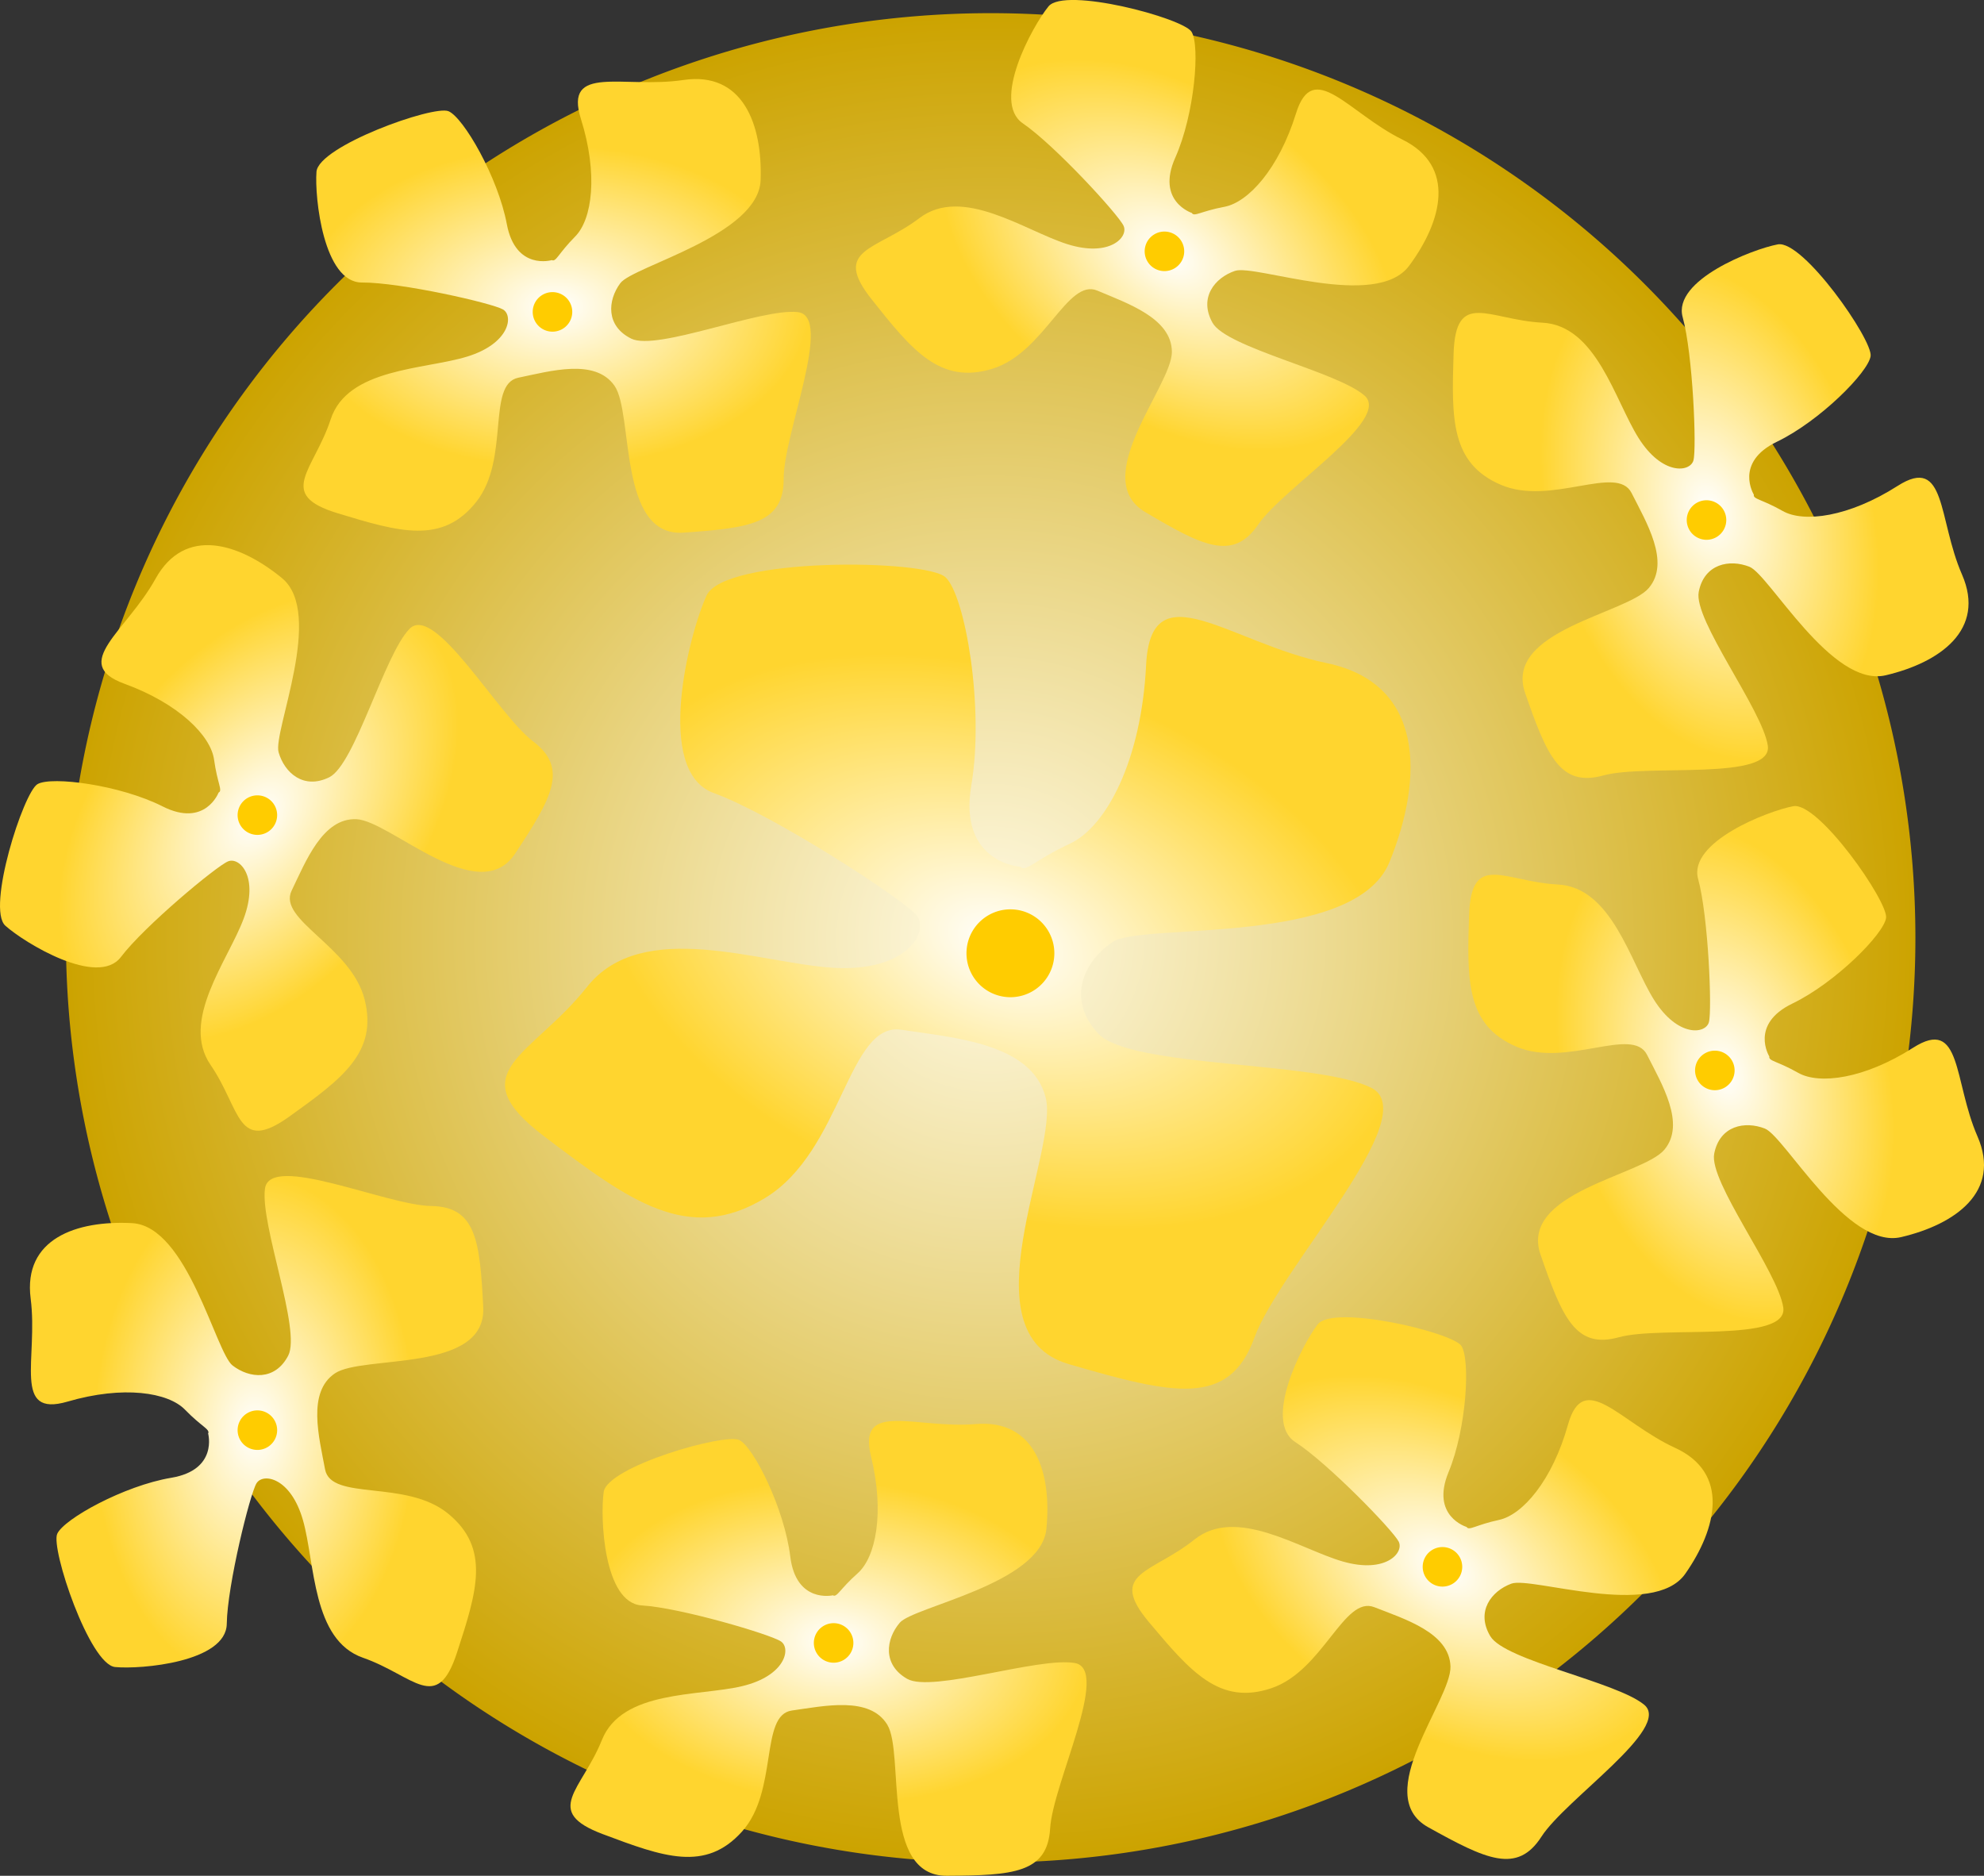
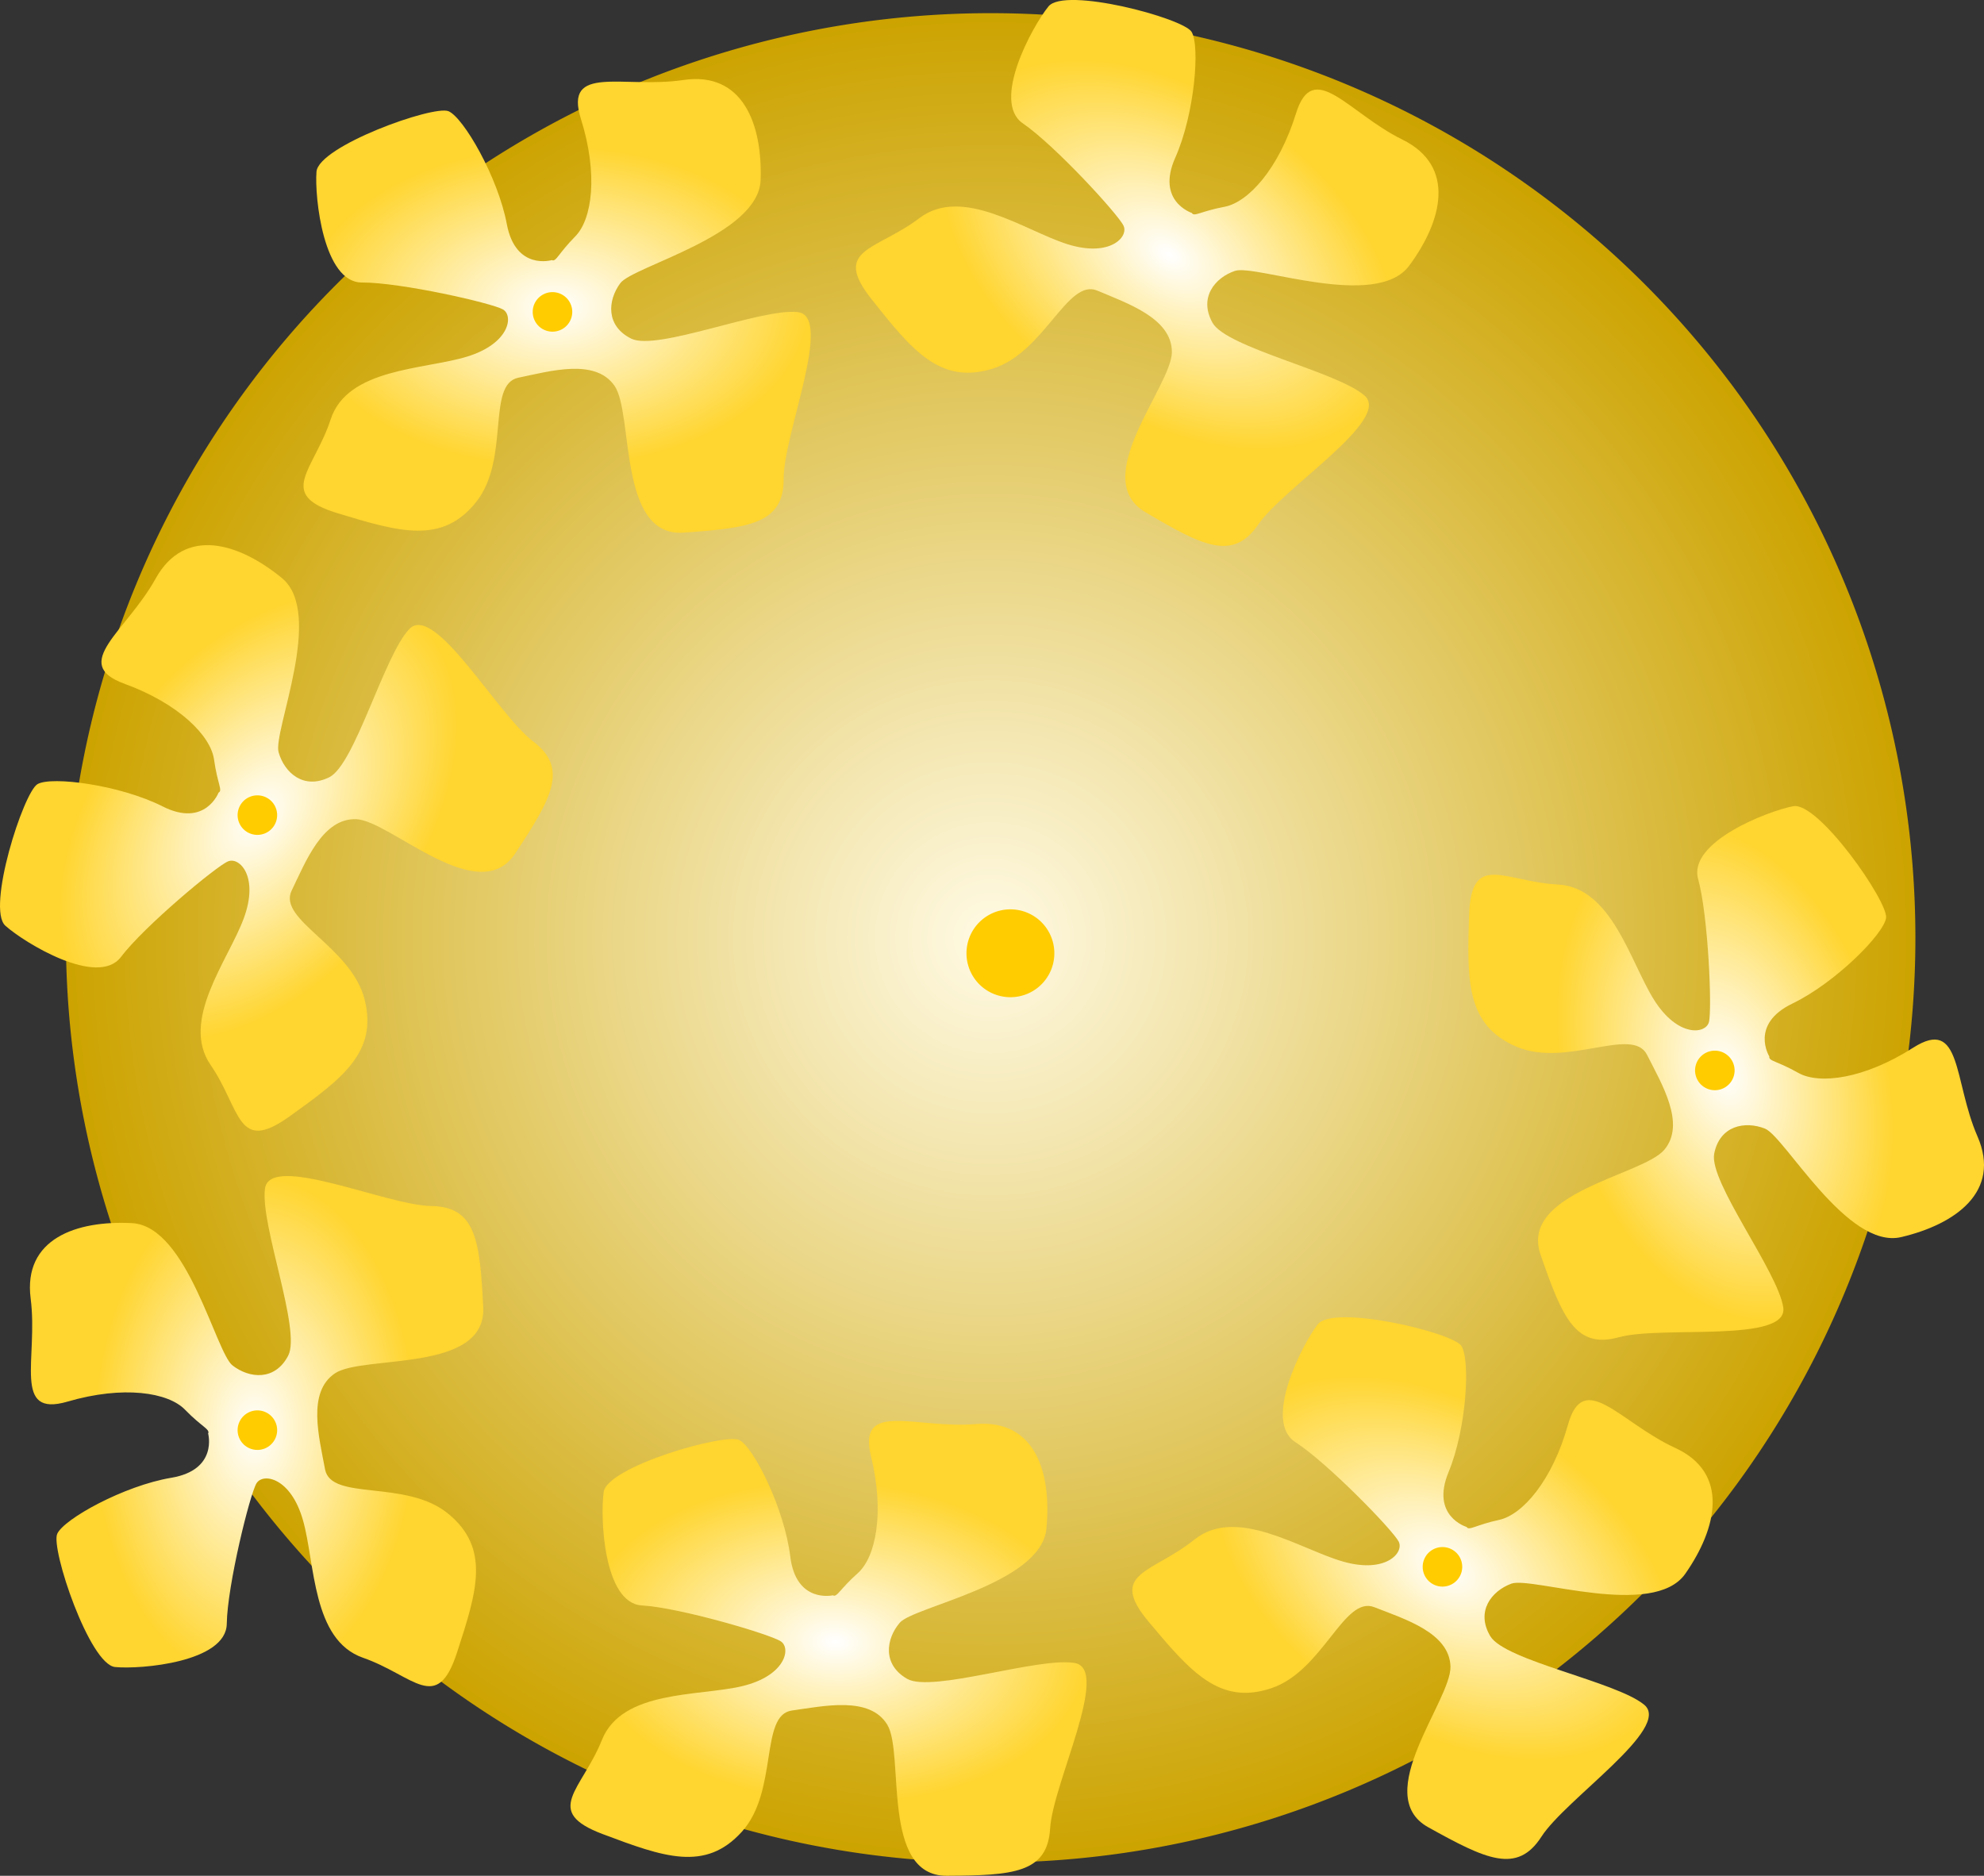
<svg xmlns="http://www.w3.org/2000/svg" xmlns:ns1="http://sodipodi.sourceforge.net/DTD/sodipodi-0.dtd" xmlns:ns2="http://www.inkscape.org/namespaces/inkscape" xmlns:xlink="http://www.w3.org/1999/xlink" id="svg2" ns1:docname="เอกสารใหม่ 1" viewBox="0 0 948.62 896.91" version="1.1" ns2:version="0.47 r22583">
  <rect x="0" y="0" width="948.62" height="896.91" fill="#333333" stroke="none" />
  <defs id="defs4">
    <linearGradient id="linearGradient3590">
      <stop id="stop3592" style="stop-color:#ffffff" offset="0" />
      <stop id="stop3594" style="stop-color:#ffd52f" offset="1" />
    </linearGradient>
    <radialGradient id="radialGradient3657" xlink:href="#linearGradient3590" gradientUnits="userSpaceOnUse" cy="462.91" cx="345.27" gradientTransform="matrix(.643 .233 -.148 .407 67.131 -29.821)" r="293.76" ns2:collect="always" />
    <radialGradient id="radialGradient3661" xlink:href="#linearGradient3590" gradientUnits="userSpaceOnUse" cy="462.91" cx="345.27" gradientTransform="matrix(.414 .024 -.015 .262 5.412 444.32)" r="293.76" ns2:collect="always" />
    <radialGradient id="radialGradient3665" xlink:href="#linearGradient3590" gradientUnits="userSpaceOnUse" cy="462.91" cx="345.27" gradientTransform="matrix(.348 .224 -.142 .22 378.4 359.27)" r="293.76" ns2:collect="always" />
    <radialGradient id="radialGradient3669" xlink:href="#linearGradient3590" gradientUnits="userSpaceOnUse" cy="462.91" cx="345.27" gradientTransform="matrix(.11 .399 -.253 .07 645.97 131.7)" r="293.76" ns2:collect="always" />
    <radialGradient id="radialGradient3673" xlink:href="#linearGradient3590" gradientUnits="userSpaceOnUse" cy="462.91" cx="345.27" gradientTransform="matrix(.11 .399 -.253 .07 638.57 -136.93)" r="293.76" ns2:collect="always" />
    <radialGradient id="radialGradient3677" xlink:href="#linearGradient3590" gradientUnits="userSpaceOnUse" cy="462.91" cx="345.27" gradientTransform="matrix(.342 .234 -.148 .217 251.42 -270.73)" r="293.76" ns2:collect="always" />
    <radialGradient id="radialGradient3681" xlink:href="#linearGradient3590" gradientUnits="userSpaceOnUse" cy="462.91" cx="345.27" gradientTransform="matrix(.414 -.002 .001 .262 -135.59 -185.2)" r="293.76" ns2:collect="always" />
    <radialGradient id="radialGradient3685" xlink:href="#linearGradient3590" gradientUnits="userSpaceOnUse" cy="462.91" cx="345.27" gradientTransform="matrix(.25 -.33 .209 .158 -317.52 220.24)" r="293.76" ns2:collect="always" />
    <radialGradient id="radialGradient3689" xlink:href="#linearGradient3590" gradientUnits="userSpaceOnUse" cy="462.91" cx="345.27" gradientTransform="matrix(.006 -.414 .262 .004 -259.59 613.62)" r="293.76" ns2:collect="always" />
    <radialGradient id="radialGradient3757" gradientUnits="userSpaceOnUse" cy="471.56" cx="465.26" r="442.15" ns2:collect="always">
      <stop id="stop3753" style="stop-color:#fffae4" offset="0" />
      <stop id="stop3755" style="stop-color:#cca300" offset="1" />
    </radialGradient>
  </defs>
  <ns1:namedview id="base" bordercolor="#666666" ns2:pageshadow="2" ns2:window-y="-9" pagecolor="#ffffff" ns2:window-height="693" ns2:window-maximized="1" ns2:zoom="0.47607893" ns2:window-x="-9" showgrid="false" borderopacity="1.0" ns2:current-layer="layer1" ns2:cx="474.31021" ns2:cy="448.45505" ns2:window-width="1024" ns2:pageopacity="0.0" ns2:document-units="px" />
  <g id="layer1" ns2:label="Layer 1" ns2:groupmode="layer" transform="translate(258.01 211.26)">
    <path id="path3741" ns1:rx="442.15356" ns1:ry="442.15356" style="fill:url(#radialGradient3757)" ns1:type="arc" d="m907.41 471.56a442.15 442.15 0 1 1 -884.31 0 442.15 442.15 0 1 1 884.31 0z" transform="translate(-249.6 -234.37)" ns1:cy="471.56046" ns1:cx="465.25897" />
    <g id="g3720">
-       <path id="path3649" ns1:nodetypes="cssssssssssssssssssssc" style="fill:url(#radialGradient3657)" d="m229.9 203.22s-29.797-1.85-23.489-38.991c6.307-37.141-2.942-90.679-12.305-99.453-9.362-8.774-105.8-9.714-114.28 8.716-8.479 18.43-25.13 84.078 3.377 94.421 28.507 10.344 90.861 50.89 97.055 58.515 6.195 7.624-4.443 27.064-39.565 25.073-35.13-2-91.567-24.27-118.03 9.14-26.459 33.41-61.287 40.49-20.531 71.41 40.756 30.91 68.983 51.91 105.81 29.43 36.832-22.48 39.524-84.232 65.004-80.363 25.48 3.869 62.186 6.434 68.969 32.194 6.783 25.76-39.216 113.02 11.029 127.67 50.245 14.646 76.734 20.673 88.801-12.585s81.682-106.57 55.908-119.51c-25.774-12.936-114.87-9.419-130.43-25.817-15.557-16.398-7.077-34.828 7.022-44.05 14.099-9.222 115.58 2.51 132.11-38.092 16.524-40.602 16.637-85.367-30.006-95.122-46.643-9.755-84.091-44.85-86.362 0.924-2.271 45.774-19.09 77.308-36.357 85.381-17.267 8.073-21.149 13.833-23.742 11.1z" />
      <path id="path3659" ns1:nodetypes="cssssssssssssssssssssc" style="fill:url(#radialGradient3661)" d="m140.22 551.54s-17.625 4.074-20.38-18.586c-2.755-22.661-17.379-52.157-24.333-55.634-6.954-3.478-63.127 12.642-64.866 24.811-1.74 12.169-0.066 53.174 18.278 54.255 18.344 1.081 61.565 13.855 66.48 17.213 4.915 3.358 2.096 16.486-18.646 21.399-20.743 4.913-57.37 1.732-66.965 25.71-9.594 23.978-28.599 34.107 0.415 45.021s49.035 18.23 66.542-1.192c17.507-19.421 8.399-55.751 23.866-57.907 15.467-2.156 37.228-7.01 45.62 6.779 8.391 13.789-3.245 72.417 28.467 72.24 31.712-0.176 48.138-1.254 49.4-22.655 1.261-21.401 29.023-76.011 11.819-79.07-17.205-3.059-68.342 14.38-80.211 7.544-11.869-6.835-10.129-19.005-3.534-26.797 6.595-7.793 67.563-18.516 70.144-44.953 2.581-26.437-5.09-52.455-33.865-50.06-28.775 2.395-56.59-11.516-49.998 15.461 6.591 26.977 2.273 48.198-6.361 55.871-8.633 7.672-9.893 11.689-11.871 10.549z" />
      <path id="path3663" ns1:nodetypes="cssssssssssssssssssssc" style="fill:url(#radialGradient3665)" d="m443.22 518.85s-17.356-5.102-8.633-26.197c8.723-21.095 10.46-53.971 6.109-60.415-4.351-6.443-61.204-19.972-68.693-10.224-7.489 9.748-26.158 46.295-10.707 56.241 15.451 9.946 46.837 42.291 49.471 47.629 2.634 5.338-6.266 15.392-26.749 9.491-20.483-5.901-50.833-26.652-70.962-10.471s-41.658 15.677-21.738 39.427c19.921 23.75 33.773 39.952 58.559 31.625s34.683-44.449 49.217-38.736c14.534 5.713 35.876 12.167 36.418 28.299 0.542 16.132-38.374 61.499-10.658 76.912s42.555 22.537 54.159 4.511 62.597-51.977 49.109-63.087-66.601-21.018-73.586-32.8c-6.985-11.781 0.504-21.53 10.075-25.081 9.571-3.552 67.953 17.032 83.178-4.734s21.314-48.199-4.932-60.237-43.65-37.811-51.15-11.072c-7.5 26.739-21.679 43.108-32.966 45.554-11.288 2.447-14.356 5.328-15.521 3.364z" />
      <path id="path3667" ns1:nodetypes="cssssssssssssssssssssc" style="fill:url(#radialGradient3669)" d="m587.96 293.89s-9.542-15.369 11.019-25.286c20.561-9.917 43.763-33.274 44.812-40.977 1.049-7.704-32.328-55.675-44.408-53.396-12.08 2.278-50.353 17.089-45.459 34.801 4.894 17.712 6.744 62.743 5.151 68.479-1.593 5.736-14.929 7.302-26.27-10.747s-20.145-53.745-45.936-55.092c-25.791-1.347-41.509-16.069-42.481 14.914-0.972 30.983-1.438 52.294 22.592 62.601s55.48-10.033 62.51 3.912c7.03 13.945 18.643 32.977 8.298 45.368-10.345 12.39-69.593 20.287-59.197 50.247 10.396 29.961 16.714 45.161 37.378 39.452 20.664-5.709 81.31 2.954 78.656-14.318-2.654-17.272-35.656-60.051-33.014-73.49 2.642-13.439 14.722-15.718 24.225-11.989 9.503 3.729 39.32 57.979 65.176 51.895 25.856-6.085 48.01-21.737 36.461-48.202-11.548-26.465-7.353-57.279-30.762-42.339-23.409 14.941-44.889 17.698-54.936 12.001-10.047-5.697-14.255-5.594-13.815-7.833z" />
-       <path id="path3671" ns1:nodetypes="cssssssssssssssssssssc" style="fill:url(#radialGradient3673)" d="m580.57 25.252s-9.542-15.369 11.019-25.286c20.561-9.917 43.763-33.274 44.812-40.977 1.049-7.704-32.328-55.675-44.408-53.396-12.08 2.278-50.353 17.089-45.459 34.801 4.894 17.712 6.744 62.743 5.151 68.479-1.593 5.736-14.929 7.302-26.27-10.747-11.35-18.048-20.15-53.744-45.94-55.091-25.791-1.347-41.509-16.069-42.481 14.914-0.972 30.983-1.438 52.294 22.592 62.601s55.48-10.033 62.51 3.912c7.03 13.945 18.643 32.977 8.298 45.368-10.345 12.39-69.593 20.287-59.197 50.247 10.396 29.961 16.714 45.161 37.378 39.452 20.664-5.709 81.31 2.954 78.656-14.318-2.654-17.272-35.656-60.051-33.014-73.49 2.642-13.439 14.722-15.718 24.225-11.989 9.503 3.729 39.32 57.979 65.176 51.895 25.856-6.085 48.01-21.737 36.461-48.202-11.56-26.475-7.36-57.29-30.77-42.349s-44.89 17.698-54.94 12.001c-10.04-5.697-14.25-5.594-13.81-7.834z" />
      <path id="path3675" ns1:nodetypes="cssssssssssssssssssssc" style="fill:url(#radialGradient3677)" d="m311.84-109.44s-17.209-5.575-7.912-26.423c9.298-20.848 11.935-53.665 7.762-60.225-4.173-6.56-60.633-21.642-68.387-12.102-7.753 9.539-27.417 45.561-12.244 55.926 15.173 10.366 45.661 43.558 48.148 48.966 2.487 5.408-6.685 15.215-26.999 8.755-20.314-6.46-50.084-28.035-70.649-12.411s-42.072 14.53-22.81 38.817 32.666 40.862 57.671 33.217c25.005-7.645 35.888-43.482 50.26-37.373 14.372 6.109 35.529 13.145 35.629 29.286 0.1 16.141-40.045 60.425-12.762 76.591s41.922 23.695 54.015 5.993 63.997-50.242 50.819-61.718-66-22.835-72.66-34.803 1.093-21.508 10.758-24.796c9.665-3.288 67.46 18.888 83.276-2.453s22.626-47.597-3.28-60.35-42.598-38.993-50.827-12.469c-8.229 26.523-22.852 42.498-34.202 44.634-11.351 2.136-14.497 4.932-15.607 2.938z" />
      <path id="path3679" ns1:nodetypes="cssssssssssssssssssssc" style="fill:url(#radialGradient3681)" d="m5.849-86.897s-17.326 5.202-21.536-17.234c-4.21-22.436-20.704-50.928-27.867-53.951-7.163-3.022-62.181 16.684-63.133 28.94-0.952 12.256 3.361 53.067 21.736 52.964 18.375-0.103 62.33 9.858 67.451 12.892 5.122 3.034 3.154 16.317-17.228 22.556-20.383 6.24-57.139 5.426-65.169 29.972-8.029 24.547-26.341 35.879 3.315 44.901 29.657 9.021 50.108 15.032 66.327-5.477s4.789-56.176 20.084-59.325c15.296-3.149 36.699-9.394 45.962 3.825 9.262 13.22 1.428 72.475 33.063 70.256 31.635-2.22 47.957-4.353 47.837-25.791-0.121-21.438 24.064-77.723 6.698-79.667-17.366-1.944-67.273 18.754-79.558 12.698-12.285-6.056-11.333-18.312-5.253-26.514 6.079-8.201 66.23-22.832 67.101-49.38 0.872-26.548-8.46-52.018-37.021-47.774-28.561 4.244-57.214-7.846-48.898 18.651 8.316 26.496 5.374 47.952-2.747 56.164-8.121 8.213-9.119 12.302-11.166 11.293z" />
      <path id="path3683" ns1:nodetypes="cssssssssssssssssssssc" style="fill:url(#radialGradient3685)" d="m-153.49 167.7s-6.403 16.919-26.776 6.622-53.023-14.522-59.778-10.672c-6.755 3.85-24.555 59.513-15.402 67.72 9.152 8.207 44.178 29.593 55.267 14.94s45.72-43.496 51.242-45.718c5.522-2.222 14.873 7.415 7.436 27.392-7.437 19.977-30.429 48.667-15.82 69.964 14.609 21.298 12.474 42.727 37.666 24.664s42.397-30.647 35.973-55.993c-6.424-25.346-41.692-37.953-34.893-52.012 6.799-14.059 14.852-34.85 30.979-34.168 16.127 0.682 58.413 42.926 75.883 16.458 17.47-26.467 25.698-40.724 8.604-53.661-17.083-12.93-47.07-66.349-59.171-53.742s-26.007 64.816-38.284 70.888c-12.277 6.072-21.429-2.135-24.245-11.947-2.816-9.813 22.135-66.466 1.586-83.297s-46.445-24.907-60.438 0.351c-13.993 25.257-41.011 40.658-14.918 50.163 26.094 9.505 41.34 24.884 42.924 36.325 1.584 11.441 4.224 14.719 2.178 15.731z" />
      <path id="path3687" ns1:nodetypes="cssssssssssssssssssssc" style="fill:url(#radialGradient3689)" d="m-158.5 474.16s4.858 17.425-17.657 21.19c-22.515 3.765-51.328 19.692-54.492 26.794-3.164 7.102 15.45 62.499 27.685 63.693 12.235 1.194 53.124-2.31 53.384-20.684 0.26-18.374 11.09-62.123 14.225-67.183 3.135-5.061 16.376-2.831 22.211 17.671 5.835 20.502 4.294 57.236 28.677 65.749 24.383 8.513 35.351 27.046 44.957-2.426 9.606-29.472 16.02-49.801-4.164-66.423s-56.07-5.899-58.916-21.254c-2.845-15.355-8.666-36.878 4.734-45.877 13.4-8.999 72.489 0.006 70.896-31.667-1.593-31.673-3.403-48.034-24.84-48.338-21.436-0.304-77.232-25.598-79.519-8.274-2.287 17.324 17.419 67.631 11.121 79.794-6.298 12.163-18.533 10.968-26.612 4.728-8.079-6.24-21.517-66.668-48.042-68.065-26.526-1.397-52.175 7.428-48.497 36.068 3.678 28.64-8.976 57.048 17.68 49.257 26.656-7.79 48.049-4.424 56.099 3.858 8.05 8.282 12.119 9.361 11.069 11.388z" />
      <g id="g3709" style="fill:#ffcc00">
        <path id="path3691" ns1:rx="21.004921" ns1:ry="21.004921" style="fill:#ffcc00" ns1:type="arc" d="m508.32 455.81a21.005 21.005 0 1 1 -42.01 0 21.005 21.005 0 1 1 42.01 0z" transform="translate(-262.21 -211.26)" ns1:cy="455.80676" ns1:cx="487.31415" />
-         <path id="path3693" ns1:rx="21.004921" ns1:ry="21.004921" style="fill:#ffcc00" ns1:type="arc" d="m508.32 455.81a21.005 21.005 0 1 1 -42.01 0 21.005 21.005 0 1 1 42.01 0z" transform="matrix(0.45 0 0 0.45 338.64 -167.72)" ns1:cy="455.80676" ns1:cx="487.31415" />
-         <path id="path3695" ns1:rx="21.004921" ns1:ry="21.004921" style="fill:#ffcc00" ns1:type="arc" d="m508.32 455.81a21.005 21.005 0 1 1 -42.01 0 21.005 21.005 0 1 1 42.01 0z" transform="matrix(0.45 0 0 0.45 79.459 -296.2)" ns1:cy="455.80676" ns1:cx="487.31415" />
        <path id="path3697" ns1:rx="21.004921" ns1:ry="21.004921" style="fill:#ffcc00" ns1:type="arc" d="m508.32 455.81a21.005 21.005 0 1 1 -42.01 0 21.005 21.005 0 1 1 42.01 0z" transform="matrix(0.45 0 0 0.45 -213.14 -267.24)" ns1:cy="455.80676" ns1:cx="487.31415" />
        <path id="path3699" ns1:rx="21.004921" ns1:ry="21.004921" style="fill:#ffcc00" ns1:type="arc" d="m508.32 455.81a21.005 21.005 0 1 1 -42.01 0 21.005 21.005 0 1 1 42.01 0z" transform="matrix(0.45 0 0 0.45 -354.24 -26.623)" ns1:cy="455.80676" ns1:cx="487.31415" />
        <path id="path3701" ns1:rx="21.004921" ns1:ry="21.004921" style="fill:#ffcc00" ns1:type="arc" d="m508.32 455.81a21.005 21.005 0 1 1 -42.01 0 21.005 21.005 0 1 1 42.01 0z" transform="matrix(0.45 0 0 0.45 -354.24 267.46)" ns1:cy="455.80676" ns1:cx="487.31415" />
-         <path id="path3703" ns1:rx="21.004921" ns1:ry="21.004921" style="fill:#ffcc00" ns1:type="arc" d="m508.32 455.81a21.005 21.005 0 1 1 -42.01 0 21.005 21.005 0 1 1 42.01 0z" transform="matrix(0.45 0 0 0.45 -78.723 369.2)" ns1:cy="455.80676" ns1:cx="487.31415" />
        <path id="path3705" ns1:rx="21.004921" ns1:ry="21.004921" style="fill:#ffcc00" ns1:type="arc" d="m508.32 455.81a21.005 21.005 0 1 1 -42.01 0 21.005 21.005 0 1 1 42.01 0z" transform="matrix(0.45 0 0 0.45 212.39 332.81)" ns1:cy="455.80676" ns1:cx="487.31415" />
        <path id="path3707" ns1:rx="21.004921" ns1:ry="21.004921" style="fill:#ffcc00" ns1:type="arc" d="m508.32 455.81a21.005 21.005 0 1 1 -42.01 0 21.005 21.005 0 1 1 42.01 0z" transform="matrix(0.45 0 0 0.45 342.62 95.458)" ns1:cy="455.80676" ns1:cx="487.31415" />
      </g>
    </g>
  </g>
</svg>